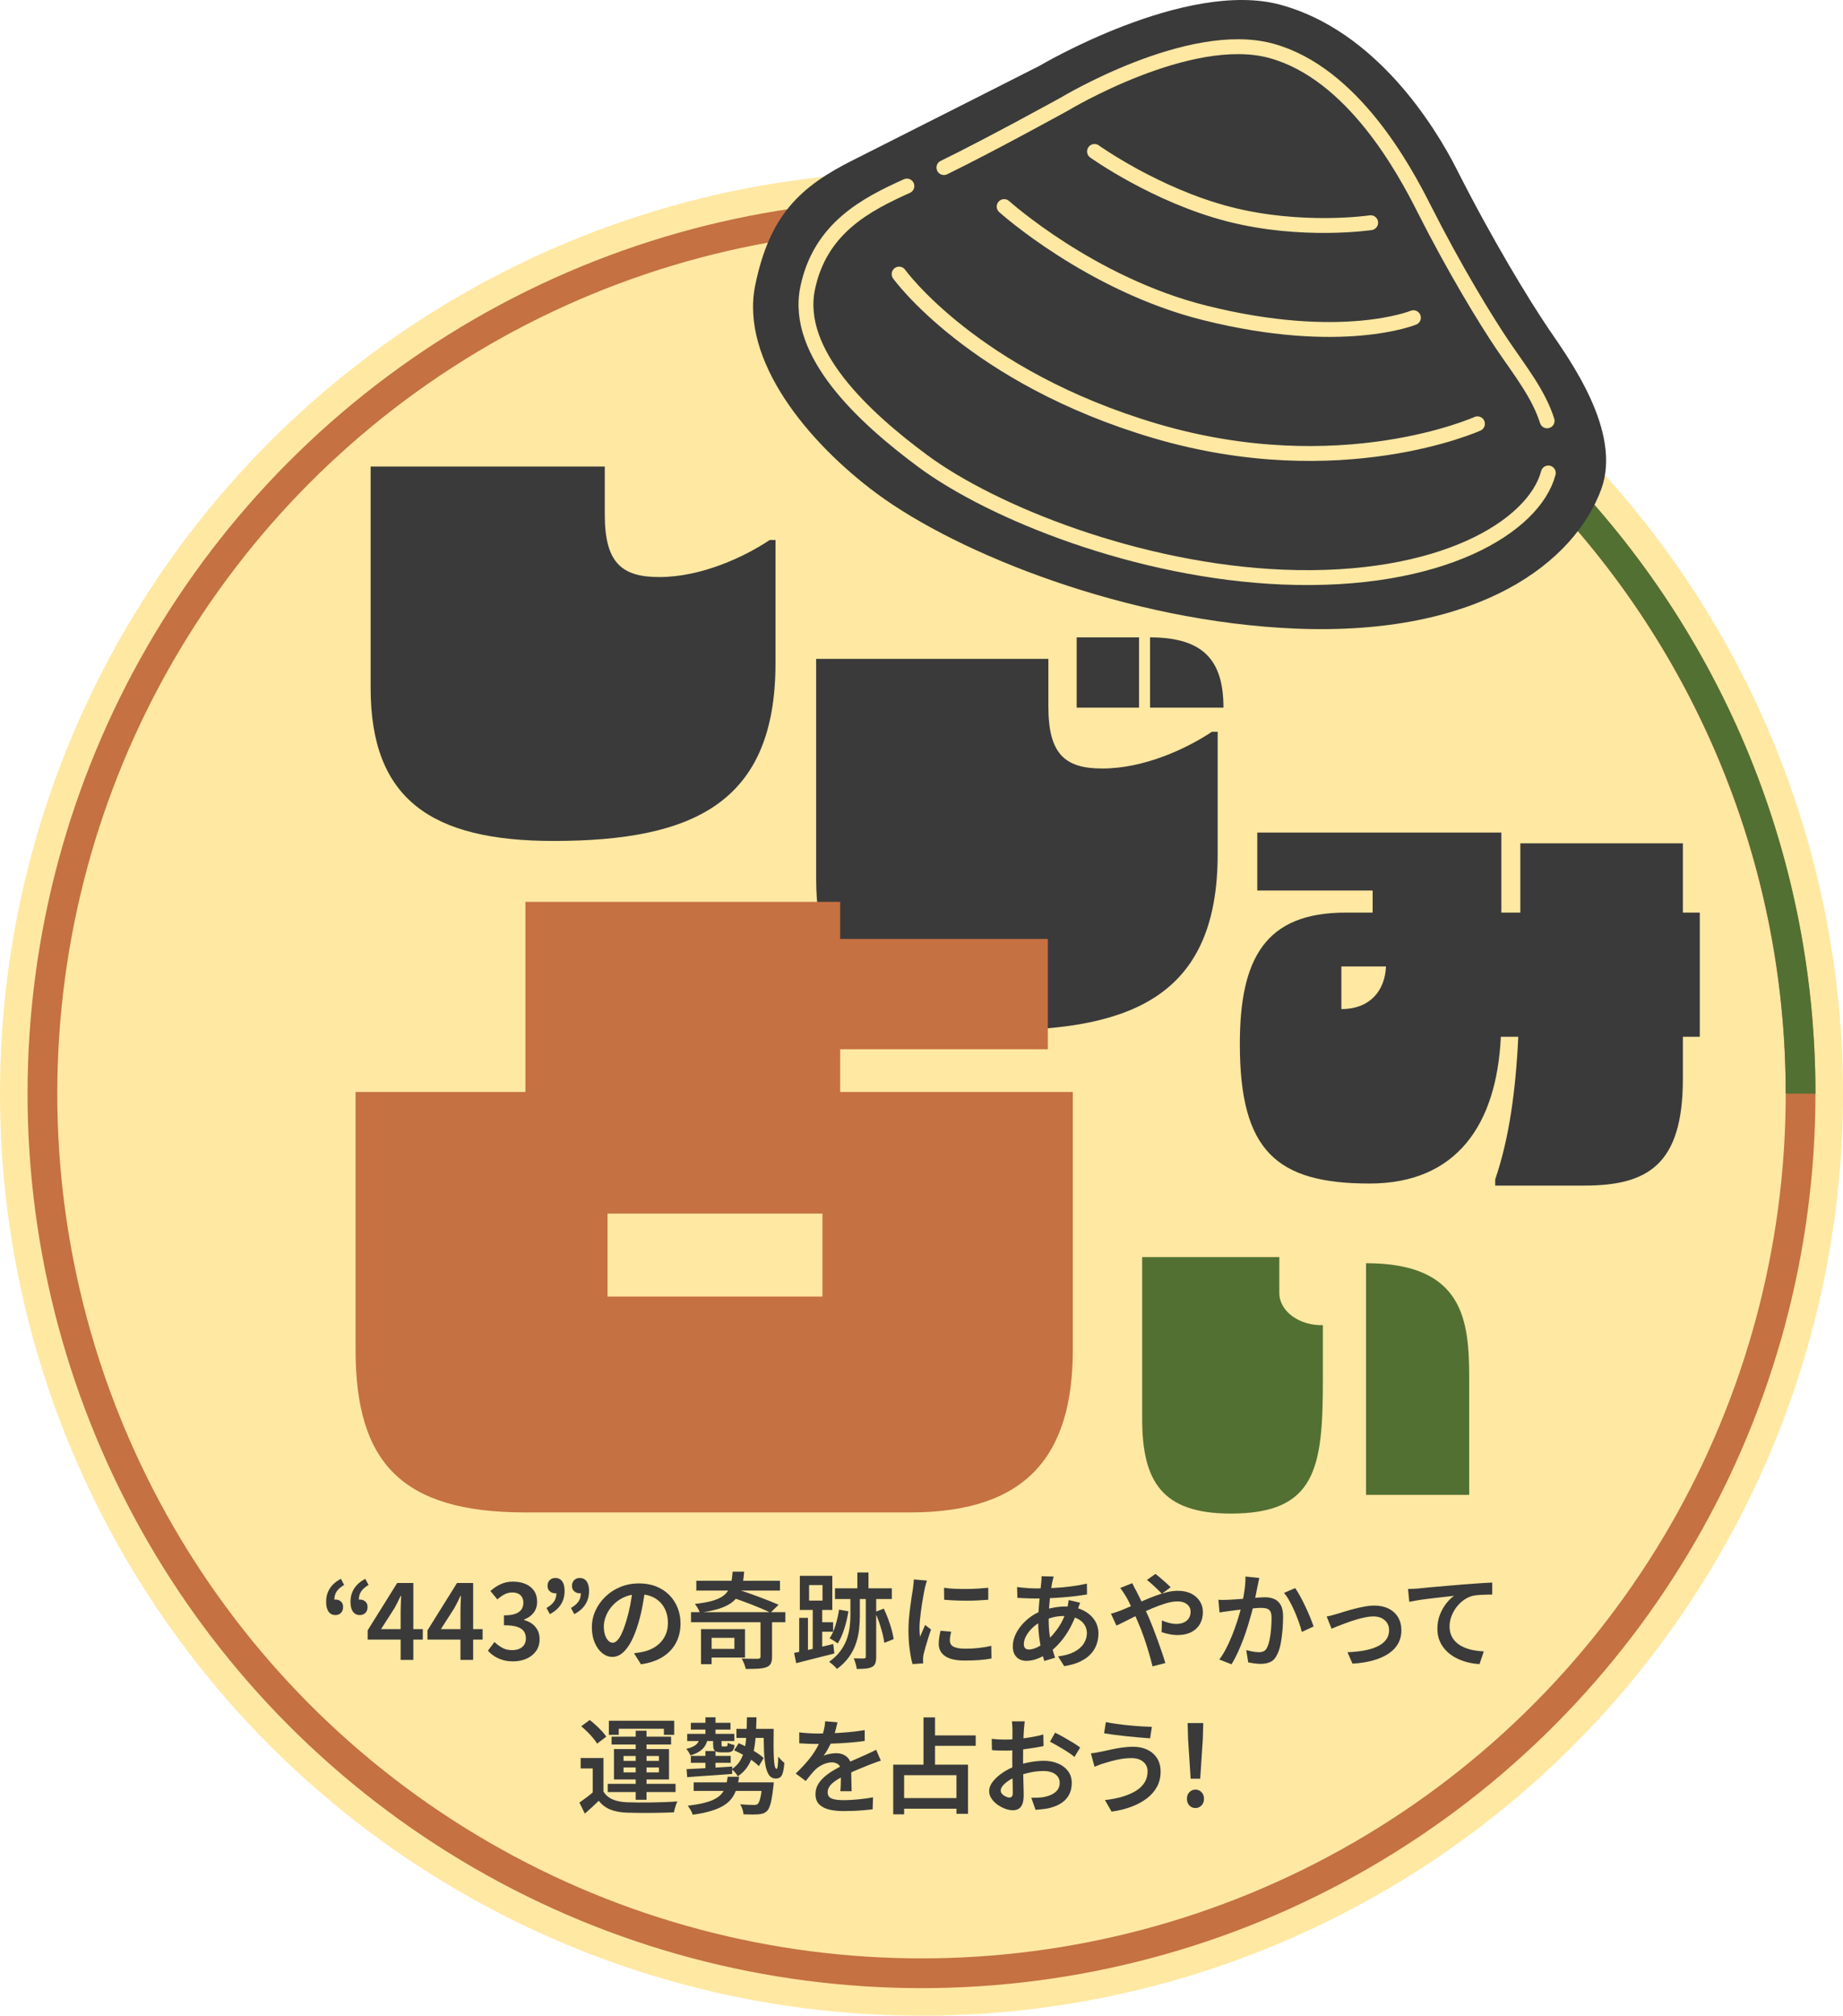
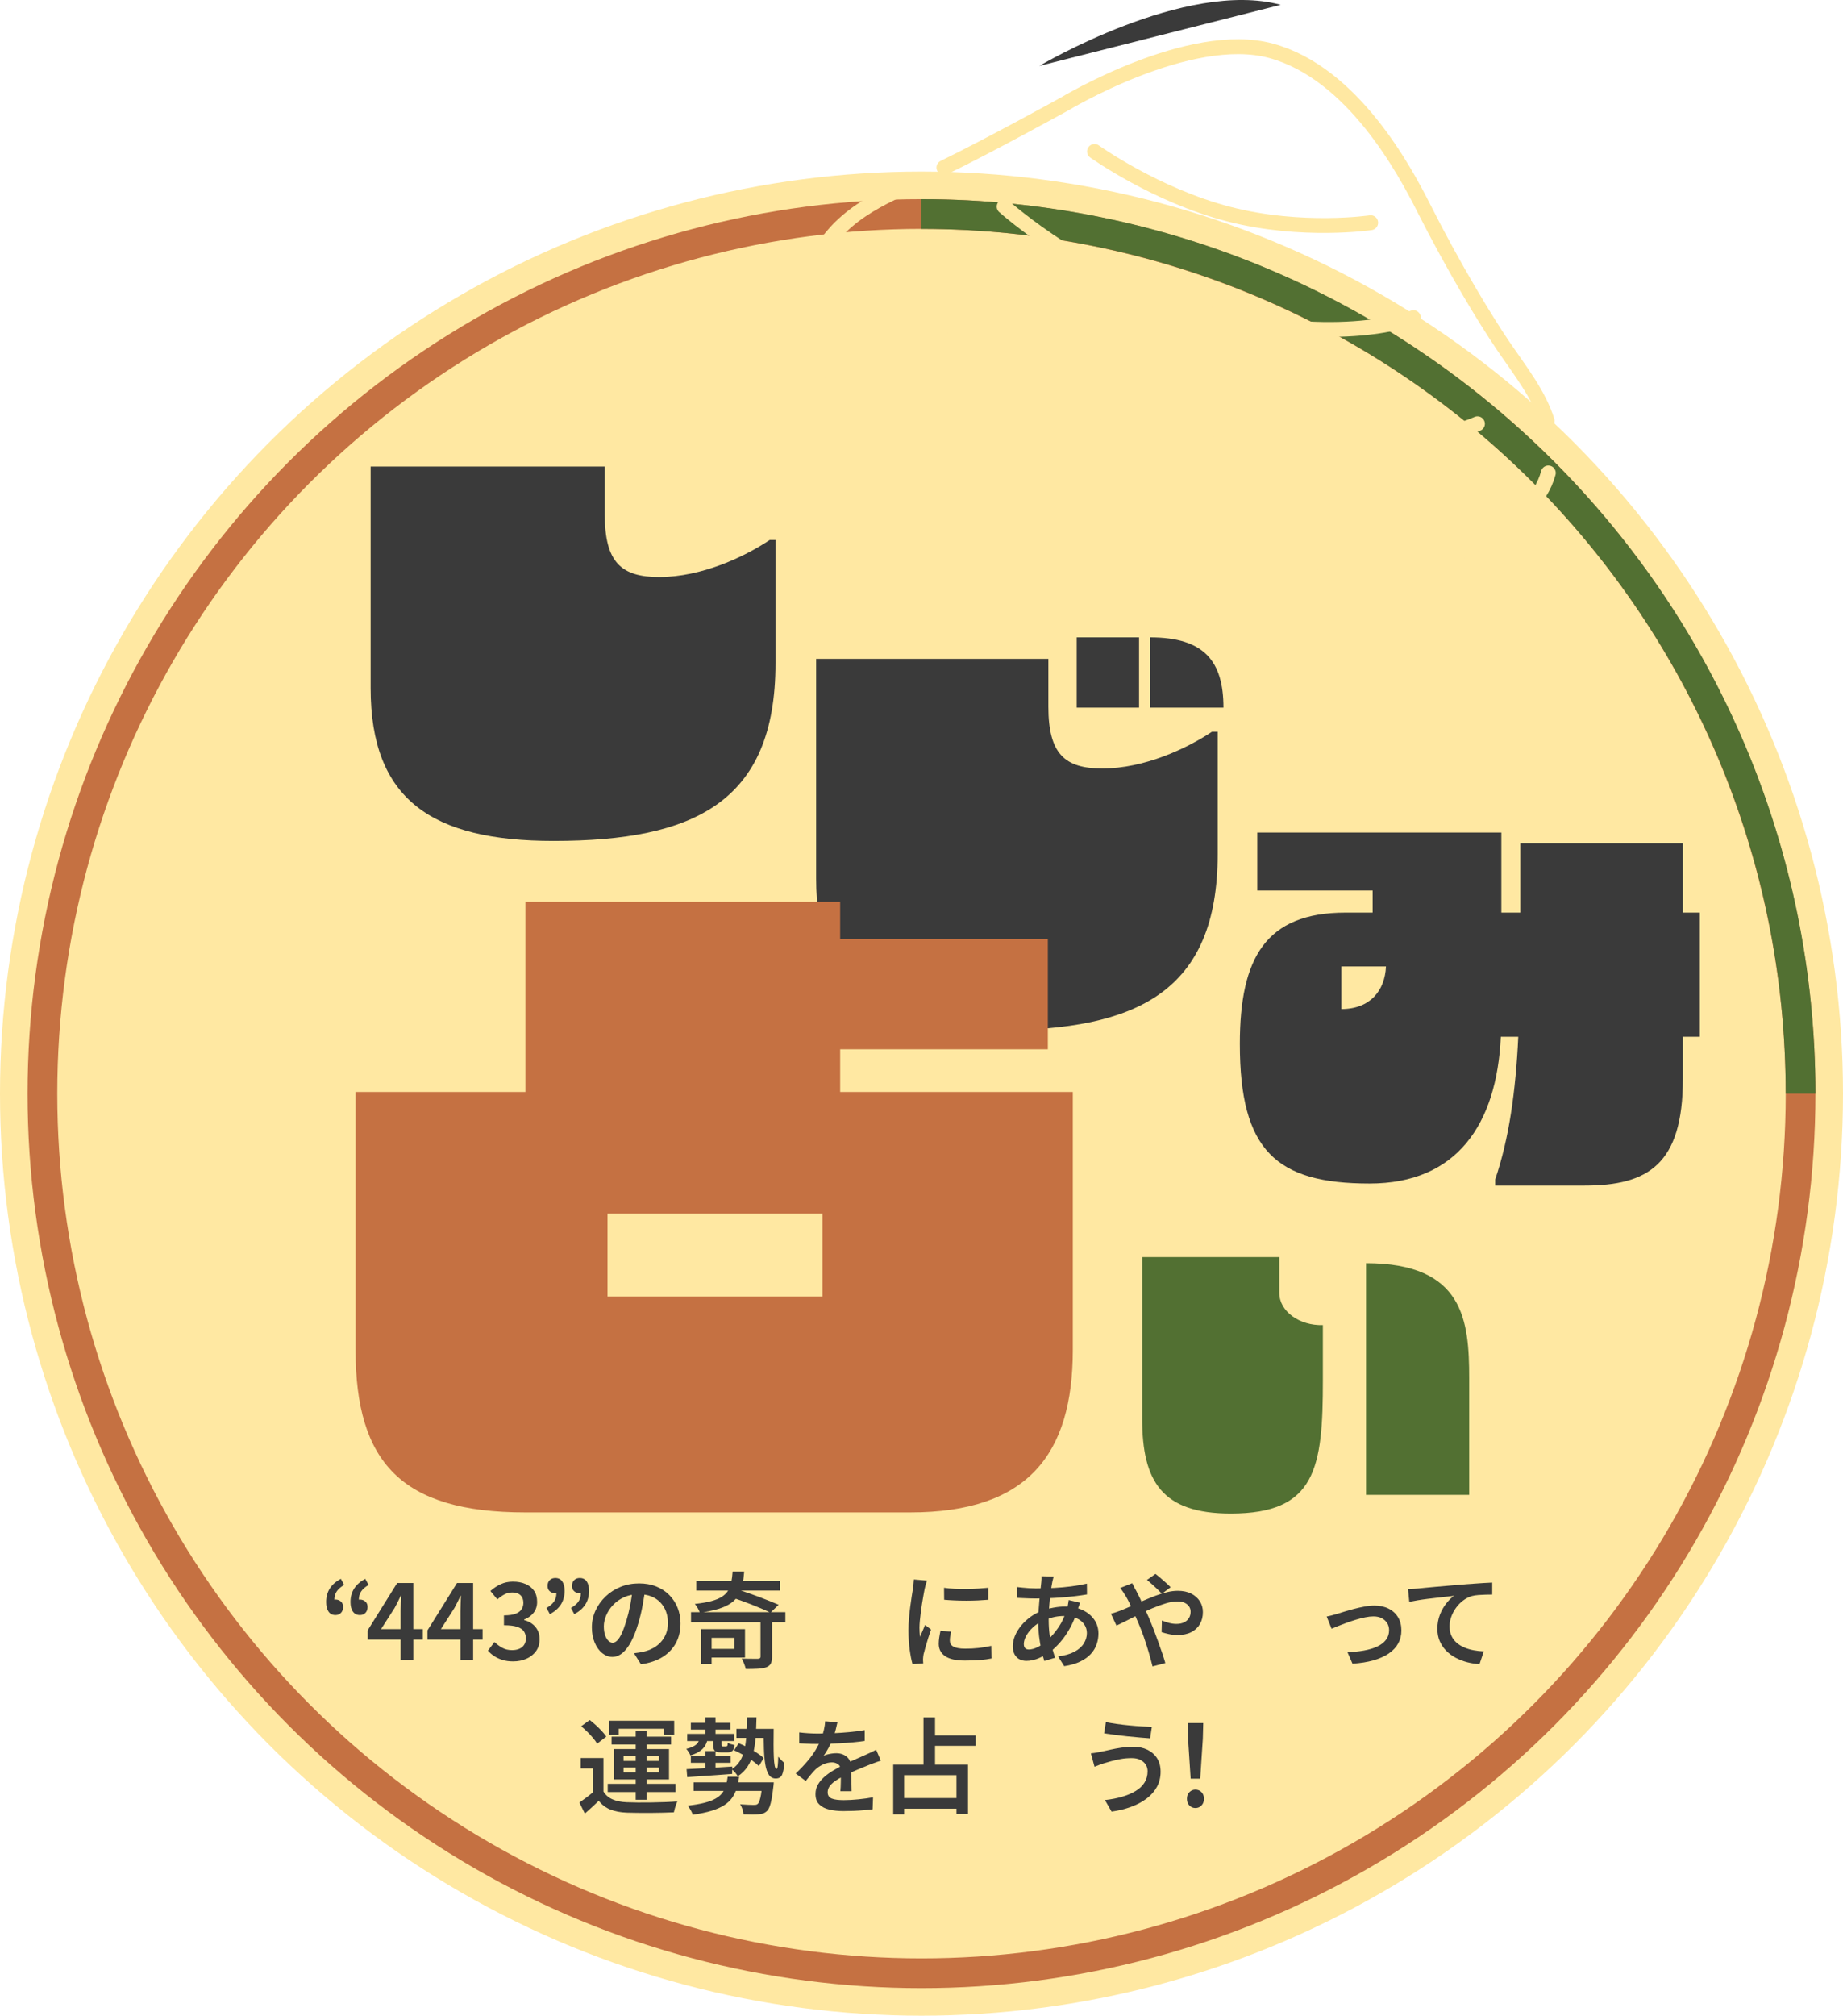
<svg xmlns="http://www.w3.org/2000/svg" id="_レイヤー_2" data-name="レイヤー 2" viewBox="0 0 248 271.074">
  <defs>
    <style>
      .cls-1 {
        stroke: #ffe8a2;
        stroke-linecap: round;
        stroke-width: 2px;
      }

      .cls-1, .cls-2, .cls-3 {
        fill: none;
        stroke-miterlimit: 10;
      }

      .cls-4 {
        fill: #ffe8a2;
      }

      .cls-2 {
        stroke: #527032;
      }

      .cls-2, .cls-3 {
        stroke-width: 4px;
      }

      .cls-5 {
        fill: #c57142;
      }

      .cls-6 {
        fill: #527032;
      }

      .cls-7 {
        fill: #3a3a3a;
      }

      .cls-3 {
        stroke: #c57142;
      }
    </style>
  </defs>
  <g id="contents">
    <g>
      <circle class="cls-4" cx="124" cy="147.074" r="124" />
      <circle class="cls-3" cx="124" cy="147.074" r="118.292" />
      <path class="cls-2" d="M124,28.783c65.331,0,118.292,52.961,118.292,118.292" />
      <g>
-         <path class="cls-7" d="M139.856,8.864S159.568-2.836,172.335.648c12.758,3.487,20.695,16.204,23.709,22.163,4.826,9.533,9.674,17.465,12.358,21.435,2.691,3.96,9.922,13.758,7.065,21.551-3.596,9.778-16.322,19.759-41.124,18.739-22.618-.928-45.424-10.058-56.392-18.185-9.167-6.797-18.404-17.875-16.323-28.012,1.946-9.43,6.039-13.233,13.159-16.807,7.218-3.623,25.069-12.668,25.069-12.668Z" />
+         <path class="cls-7" d="M139.856,8.864S159.568-2.836,172.335.648Z" />
        <path class="cls-1" d="M127.016,22.537c6.112-2.97,16.229-8.548,16.229-8.548,0,0,16.83-10.155,27.805-7.156,10.975,2.998,17.957,16.048,20.547,21.173,4.147,8.2,8.319,15.021,10.627,18.435,2.316,3.405,4.839,6.578,5.962,10.155" />
        <path class="cls-1" d="M208.347,63.607c-1.89,7.17-14.391,14.878-35.726,14.003-19.439-.803-39.063-8.651-48.492-15.642-7.886-5.844-17.245-14.475-15.454-23.195,1.672-8.108,7.894-11.287,13.359-13.752" />
        <path class="cls-1" d="M147.281,20.368s8.228,5.89,18.068,8.429c9.849,2.535,19.095,1.153,19.095,1.153" />
        <path class="cls-1" d="M135.123,27.78s11.62,10.461,27,14.298c18.455,4.61,28.069.645,28.069.645" />
        <path class="cls-1" d="M120.986,36.86s9.965,13.864,34.496,21.096c24.921,7.343,43.329-.965,43.329-.965" />
      </g>
      <path class="cls-7" d="M49.873,62.738h31.508v6.472c0,6.472,2.275,8.392,7.326,8.392,5.689,0,11.449-2.703,14.863-4.979h.783v16.571c0,18.705-10.953,23.897-29.871,23.897-16.359,0-24.609-5.548-24.609-20.554v-29.8Z" />
      <path class="cls-7" d="M109.823,118.163v-29.557h31.25v6.419c0,6.419,2.256,8.324,7.266,8.324,5.643,0,11.355-2.681,14.742-4.938h.775v16.437c0,18.552-10.863,23.702-29.627,23.702-16.225,0-24.406-5.503-24.406-20.387ZM144.881,85.714h8.395v9.452h-8.395v-9.452ZM154.756,95.166v-9.452c7.266,0,9.877,3.175,9.877,9.452h-9.877Z" />
      <path class="cls-7" d="M204.58,113.415h21.873v9.315h2.277v16.698h-2.277v5.658c0,11.523-4.691,14.352-13.248,14.352h-12.006v-.828c1.863-5.451,2.761-11.868,3.105-19.182h-2.346c-.553,11.799-5.935,19.734-17.664,19.734-12.559,0-17.457-4.416-17.457-18.768,0-11.523,3.449-17.664,14.214-17.664h3.656v-2.967h-15.524v-7.797h32.844v10.764h2.553v-9.315ZM180.499,129.975v5.727c3.864,0,5.865-2.484,6.004-5.727h-6.004Z" />
      <path class="cls-5" d="M113.055,126.267h27.947v14.841h-27.947v5.741h31.305v34.663c0,14.081-6.065,21.881-21.881,21.881h-51.778c-16.682,0-22.855-6.716-22.855-21.881v-34.663h22.855v-25.564h42.354v4.982ZM110.672,174.362v-11.157h-28.923v11.157h28.923Z" />
      <path class="cls-6" d="M178.011,185.607c0,11.824-.926,17.941-12.39,17.941-9.253,0-11.926-4.318-11.926-12.749v-21.745h18.455v4.832c0,2.467,2.725,4.421,5.86,4.318v7.402ZM197.699,201.029h-13.88v-31.152c13.16,0,13.88,7.711,13.88,15.474v15.679Z" />
      <g>
        <path class="cls-7" d="M45.147,217.194c-.41,0-.723-.154-.938-.462s-.322-.742-.322-1.302c0-.691.166-1.295.496-1.813.332-.518.828-.95,1.492-1.295l.434.826c-.439.252-.768.535-.986.847-.221.312-.33.698-.33,1.155l.127,1.218-.729-.938c.111-.103.229-.182.35-.238.121-.056.256-.084.406-.084.279,0,.52.086.721.259s.301.417.301.735c0,.336-.096.602-.287.798-.191.196-.436.294-.734.294ZM48.422,217.194c-.4,0-.711-.154-.93-.462-.221-.308-.33-.742-.33-1.302,0-.691.168-1.295.504-1.813s.83-.95,1.484-1.295l.447.826c-.438.252-.768.535-.986.847s-.328.698-.328,1.155l.111,1.218-.715-.938c.113-.103.229-.182.352-.238.121-.056.252-.084.391-.084.281,0,.523.086.729.259s.309.417.309.735c0,.336-.096.602-.287.798-.191.196-.441.294-.75.294Z" />
        <path class="cls-7" d="M53.91,223.228v-6.552c0-.29.01-.632.027-1.029.02-.396.033-.744.043-1.043h-.057c-.131.271-.264.544-.398.819-.135.275-.277.548-.428.819l-1.82,2.842h5.615v1.414h-7.42v-1.246l3.975-6.37h2.172v10.346h-1.709Z" />
        <path class="cls-7" d="M61.961,223.228v-6.552c0-.29.008-.632.027-1.029.018-.396.033-.744.041-1.043h-.055c-.131.271-.264.544-.4.819-.135.275-.277.548-.426.819l-1.82,2.842h5.613v1.414h-7.42v-1.246l3.977-6.37h2.17v10.346h-1.707Z" />
        <path class="cls-7" d="M69.059,223.424c-.543,0-1.023-.065-1.443-.196s-.793-.303-1.119-.518c-.326-.214-.607-.457-.84-.728l.881-1.162c.309.299.654.556,1.037.77.383.215.826.322,1.33.322.373,0,.699-.061.98-.182.279-.121.496-.301.65-.539.154-.238.23-.52.23-.847,0-.364-.086-.679-.26-.945-.172-.266-.473-.471-.902-.616s-1.027-.217-1.791-.217v-1.33c.662,0,1.182-.072,1.561-.217.377-.145.648-.345.812-.602.162-.256.244-.548.244-.875,0-.429-.131-.768-.393-1.015-.26-.247-.625-.371-1.092-.371-.383,0-.736.086-1.064.259-.326.173-.643.399-.951.679l-.938-1.134c.43-.382.891-.688,1.385-.917.496-.229,1.041-.343,1.639-.343.645,0,1.211.105,1.701.315s.873.516,1.148.917.412.896.412,1.484c0,.569-.156,1.057-.469,1.463-.312.406-.74.712-1.281.917v.07c.393.103.748.268,1.064.497.316.229.566.518.75.868.182.35.271.754.271,1.211,0,.625-.16,1.16-.482,1.603-.322.443-.752.784-1.287,1.022-.537.238-1.133.357-1.785.357Z" />
        <path class="cls-7" d="M73.987,217.068l-.447-.826c.438-.252.77-.532.994-.84.223-.308.336-.7.336-1.176l-.127-1.204.715.938c-.104.093-.217.168-.344.224-.125.056-.254.084-.385.084-.279,0-.525-.086-.734-.259-.211-.172-.314-.417-.314-.735,0-.327.098-.585.293-.777s.447-.287.756-.287c.402,0,.709.152.924.455s.322.73.322,1.281c0,.691-.166,1.298-.496,1.82-.332.523-.83.957-1.492,1.302ZM77.278,217.068l-.449-.826c.439-.252.771-.532.994-.84.225-.308.336-.7.336-1.176l-.125-1.204.713.938c-.102.093-.217.168-.342.224-.127.056-.26.084-.4.084-.27,0-.51-.086-.721-.259-.209-.172-.314-.417-.314-.735,0-.327.098-.585.295-.777.195-.191.441-.287.74-.287.412,0,.725.152.939.455s.322.73.322,1.281c0,.691-.166,1.298-.498,1.82-.332.523-.828.957-1.49,1.302Z" />
        <path class="cls-7" d="M86.838,213.638c-.104.719-.227,1.477-.371,2.275s-.338,1.603-.582,2.415c-.279.943-.596,1.75-.951,2.422s-.744,1.186-1.17,1.54c-.424.355-.879.532-1.363.532-.486,0-.939-.168-1.359-.504s-.758-.805-1.014-1.407c-.258-.602-.385-1.291-.385-2.065,0-.793.162-1.545.488-2.254.328-.709.777-1.339,1.352-1.89s1.246-.982,2.016-1.295c.771-.313,1.604-.469,2.5-.469.85,0,1.617.138,2.303.413s1.271.658,1.758,1.148c.484.49.857,1.062,1.119,1.715.262.654.393,1.354.393,2.1,0,.98-.203,1.853-.609,2.618s-1.002,1.396-1.785,1.89c-.783.494-1.76.826-2.926.994l-.938-1.484c.26-.028.494-.061.699-.098.205-.037.4-.074.588-.112.447-.103.871-.261,1.268-.476.396-.214.744-.483,1.043-.805.299-.322.533-.7.707-1.134.172-.434.258-.917.258-1.449,0-.56-.086-1.073-.258-1.54-.174-.467-.428-.875-.764-1.225s-.744-.621-1.225-.812-1.033-.287-1.66-.287c-.756,0-1.426.135-2.008.406-.584.271-1.076.621-1.477,1.05-.402.429-.707.896-.918,1.4-.209.504-.314.985-.314,1.442,0,.495.061.908.182,1.239.121.331.273.579.455.742.182.164.365.245.553.245.205,0,.41-.103.617-.308.205-.205.406-.525.607-.959s.404-.987.609-1.659c.205-.672.383-1.388.533-2.149.148-.761.256-1.51.32-2.247l1.709.042Z" />
        <path class="cls-7" d="M92.985,216.802h12.697v1.358h-12.697v-1.358ZM98.584,211.356h1.555c-.047.653-.127,1.242-.238,1.764-.113.523-.289.989-.533,1.4-.242.411-.58.768-1.014,1.071-.434.304-.99.56-1.666.77-.678.21-1.516.38-2.514.511-.057-.177-.152-.383-.287-.616-.135-.233-.264-.42-.385-.56.887-.093,1.625-.219,2.213-.378.588-.158,1.062-.354,1.428-.588.363-.233.643-.511.84-.833.195-.322.336-.693.42-1.113s.145-.896.182-1.428ZM93.698,212.588h11.256v1.316h-11.256v-1.316ZM94.328,219.084h1.428v4.718h-1.428v-4.718ZM95.463,219.084h4.787v3.822h-4.787v-1.162h3.359v-1.484h-3.359v-1.176ZM98.205,214.73l1.121-.952c.447.14.92.296,1.414.469s.986.353,1.477.539.955.366,1.393.539c.439.173.826.333,1.162.483l-1.092,1.064c-.326-.159-.709-.331-1.148-.518-.438-.187-.904-.378-1.398-.574-.496-.196-.992-.382-1.492-.56-.498-.177-.977-.341-1.436-.49ZM102.336,217.488h1.555v5.32c0,.392-.059.698-.176.917s-.324.385-.623.497c-.309.103-.686.166-1.133.189-.449.023-.986.035-1.611.035-.037-.205-.109-.443-.217-.714s-.217-.5-.328-.686c.299.01.596.017.895.021.299.005.564.007.799.007h.477c.139-.009.234-.035.287-.077.051-.042.076-.114.076-.217v-5.292Z" />
-         <path class="cls-7" d="M106.858,222.29c.449-.093.959-.203,1.533-.329s1.182-.264,1.82-.413c.639-.149,1.275-.303,1.91-.462l.154,1.274c-.895.233-1.797.462-2.701.686-.906.224-1.717.429-2.436.616l-.281-1.372ZM107.545,217.572h1.176v5.18h-1.176v-5.18ZM107.629,211.916h4.367v4.592h-4.367v-4.592ZM108.873,213.162v2.086h1.807v-2.086h-1.807ZM109.364,215.906h1.275v6.454h-1.275v-6.454ZM109.91,218.16h2.197v1.274h-2.197v-1.274ZM114.432,214.142h1.273v3.122c0,.606-.033,1.227-.104,1.862s-.211,1.265-.42,1.89c-.211.625-.521,1.228-.932,1.806-.41.578-.951,1.12-1.625,1.624-.121-.159-.281-.327-.482-.504s-.389-.331-.566-.462c.635-.457,1.141-.945,1.52-1.463.377-.518.662-1.048.854-1.589.191-.542.32-1.081.385-1.617s.098-1.057.098-1.561v-3.108ZM112.907,216.466l1.26.224c-.131.821-.32,1.615-.566,2.38-.248.766-.539,1.414-.875,1.946-.076-.065-.18-.142-.316-.231-.135-.089-.271-.175-.412-.259s-.262-.154-.363-.21c.316-.466.58-1.043.791-1.729.209-.686.371-1.393.482-2.121ZM112.36,213.596h7.645v1.442h-7.645v-1.442ZM116.504,214.548h1.4v8.26c0,.354-.041.642-.119.861-.08.219-.23.39-.455.511-.225.112-.502.184-.834.217-.33.033-.734.049-1.211.049-.018-.196-.066-.432-.146-.707-.08-.276-.166-.516-.258-.721.297.009.578.014.84.014h.531c.094-.009.158-.03.195-.063s.057-.091.057-.175v-8.246ZM115.369,211.468h1.498v3.136h-1.498v-3.136ZM117.75,216.788l1.176-.462c.205.429.398.889.582,1.379.182.49.338.971.469,1.442.131.472.223.898.279,1.281l-1.26.504c-.047-.373-.131-.8-.252-1.281-.121-.48-.27-.97-.441-1.47s-.357-.964-.553-1.393Z" />
        <path class="cls-7" d="M124.737,212.56c-.029.084-.066.203-.113.357s-.088.306-.125.455-.066.266-.084.35c-.037.205-.086.469-.146.791-.061.322-.121.677-.184,1.064-.061.387-.115.782-.168,1.183-.051.401-.096.789-.133,1.162-.037.374-.055.705-.055.994,0,.196.006.397.02.602.016.206.031.406.051.602.074-.168.15-.345.23-.532.078-.187.158-.371.238-.553.078-.182.15-.353.217-.511l.797.616c-.131.374-.264.775-.398,1.204s-.256.835-.363,1.218-.189.691-.246.924c-.018.103-.035.22-.049.35-.014.131-.021.233-.021.308,0,.065.004.149.008.252s.012.201.021.294l-1.443.098c-.139-.485-.266-1.127-.377-1.925-.111-.798-.168-1.673-.168-2.625,0-.522.023-1.052.07-1.589.047-.537.102-1.057.168-1.561.064-.504.131-.963.195-1.379.064-.415.121-.763.168-1.043.02-.187.043-.392.07-.616.027-.224.047-.438.057-.644l1.764.154ZM127.985,219.434c-.057.243-.098.458-.127.644-.027.187-.041.374-.041.56,0,.159.035.306.105.441.068.135.186.25.35.343.162.094.375.166.637.217s.588.077.98.077c.625,0,1.215-.03,1.77-.091.557-.061,1.133-.156,1.73-.287l.027,1.694c-.447.093-.965.163-1.547.21-.584.046-1.262.07-2.037.07-1.195,0-2.078-.198-2.652-.595-.574-.396-.861-.945-.861-1.645,0-.261.021-.535.062-.819.043-.285.1-.6.176-.945l1.428.126ZM127.032,213.526c.42.065.895.11,1.422.133s1.068.033,1.623.028c.557-.004,1.086-.023,1.59-.056.504-.032.943-.067,1.316-.105v1.61c-.412.037-.873.067-1.387.091s-1.039.035-1.574.035c-.537,0-1.062-.012-1.576-.035s-.979-.054-1.398-.091l-.016-1.61Z" />
        <path class="cls-7" d="M145.344,215.542c-.027.075-.068.18-.119.315-.051.136-.1.273-.146.413s-.084.257-.111.35c-.271.849-.602,1.624-.988,2.324-.387.7-.807,1.314-1.26,1.841s-.902.964-1.352,1.309c-.457.336-.973.63-1.547.882s-1.145.378-1.715.378c-.326,0-.627-.068-.902-.203s-.498-.35-.666-.644c-.168-.294-.252-.665-.252-1.113,0-.485.104-.968.309-1.449.205-.48.49-.938.854-1.372.365-.434.785-.821,1.26-1.162.477-.341.99-.609,1.541-.805.457-.168.959-.303,1.504-.406.547-.103,1.072-.154,1.576-.154.877,0,1.652.157,2.324.469s1.199.742,1.582,1.288c.383.546.574,1.174.574,1.883,0,.495-.082.978-.246,1.449-.162.471-.424.903-.783,1.295s-.834.73-1.422,1.015c-.588.285-1.307.492-2.156.623l-.826-1.316c.879-.103,1.604-.306,2.178-.609s1.002-.677,1.281-1.12c.279-.443.42-.912.42-1.407,0-.42-.115-.803-.344-1.148s-.566-.623-1.014-.833c-.449-.21-1-.315-1.652-.315-.617,0-1.174.07-1.674.21-.498.14-.922.29-1.266.448-.486.224-.92.513-1.303.868-.383.354-.684.73-.902,1.127-.221.396-.33.768-.33,1.113,0,.243.057.427.168.553.113.126.285.189.518.189.346,0,.736-.107,1.17-.322.434-.214.869-.518,1.309-.91.541-.495,1.049-1.087,1.52-1.778.471-.69.855-1.544,1.154-2.562.029-.093.055-.205.078-.336.023-.13.047-.266.07-.406.021-.14.039-.252.049-.336l1.539.364ZM139.366,213.61c.869,0,1.695-.021,2.479-.063s1.541-.109,2.268-.203c.729-.093,1.443-.219,2.143-.378l.014,1.456c-.484.084-1.02.161-1.604.231-.582.07-1.188.128-1.812.175s-1.238.082-1.84.105c-.604.023-1.166.035-1.688.035-.234,0-.498-.005-.791-.014-.295-.009-.586-.021-.875-.035s-.541-.025-.756-.035l-.043-1.456c.168.019.4.044.693.077.295.033.604.059.932.077.326.019.619.028.881.028ZM141.787,212.014c-.037.121-.068.243-.098.364-.027.122-.055.238-.084.35-.084.42-.162.915-.238,1.484-.074.569-.135,1.169-.182,1.799-.047.63-.07,1.244-.07,1.841,0,.7.041,1.349.119,1.946.08.598.186,1.155.316,1.673.129.518.27,1.006.42,1.463l-1.443.434c-.139-.42-.271-.917-.398-1.491-.127-.574-.229-1.185-.309-1.834-.078-.648-.119-1.299-.119-1.953,0-.466.018-.942.049-1.428.033-.485.07-.961.113-1.428.041-.466.086-.91.133-1.33.047-.42.088-.798.125-1.134.01-.13.02-.268.029-.413.008-.145.008-.273,0-.385l1.637.042Z" />
        <path class="cls-7" d="M149.489,217.012c.26-.065.518-.143.77-.231.252-.089.438-.156.561-.203.465-.187.959-.396,1.477-.63s1.045-.467,1.582-.7,1.072-.45,1.609-.651,1.057-.362,1.561-.483c.504-.122.984-.182,1.443-.182.699,0,1.299.126,1.799.378.498.252.887.595,1.162,1.029s.412.917.412,1.449c0,.616-.135,1.157-.406,1.624-.27.467-.66.828-1.168,1.085-.51.257-1.123.385-1.842.385-.383,0-.768-.042-1.154-.126-.389-.084-.717-.172-.988-.266l.043-1.568c.299.131.617.241.959.329.34.089.67.133.986.133.402,0,.744-.067,1.029-.203s.504-.327.658-.574c.154-.247.23-.539.23-.875,0-.252-.066-.48-.203-.686-.135-.205-.334-.371-.594-.497-.262-.126-.584-.189-.967-.189-.467,0-.988.086-1.568.259-.578.173-1.182.392-1.812.658-.629.266-1.248.551-1.855.854-.605.304-1.166.586-1.68.847s-.947.471-1.301.63l-.742-1.596ZM152.358,212.91c.047.084.1.191.162.322.061.131.127.264.201.399.076.136.137.245.184.329.279.532.57,1.125.875,1.778.303.654.584,1.279.846,1.876.168.392.355.854.561,1.386.205.532.41,1.081.615,1.645.205.565.396,1.108.574,1.631.178.523.322.98.436,1.372l-1.723.448c-.141-.579-.311-1.209-.512-1.89s-.418-1.358-.65-2.03c-.234-.672-.477-1.297-.729-1.876-.195-.457-.387-.898-.574-1.323-.186-.425-.371-.831-.553-1.218-.182-.387-.365-.739-.553-1.057-.094-.159-.215-.35-.363-.574-.15-.224-.291-.415-.42-.574l1.623-.644ZM156.348,214.324c-.168-.177-.373-.383-.615-.616-.244-.233-.49-.462-.742-.686s-.473-.406-.658-.546l1.148-.812c.168.122.379.292.637.511.256.22.512.444.77.672.256.229.469.432.637.609l-1.176.868Z" />
-         <path class="cls-7" d="M163.949,215.136c.242.019.48.025.715.021.232-.005.471-.012.713-.021.225-.009.5-.026.826-.049.326-.023.68-.049,1.057-.077.379-.028.754-.059,1.127-.091s.719-.061,1.037-.084c.316-.023.578-.035.783-.035.477,0,.896.08,1.26.238.365.159.654.427.869.805.215.378.322.898.322,1.561,0,.542-.027,1.134-.078,1.778s-.133,1.26-.244,1.848c-.113.588-.271,1.078-.477,1.47-.225.485-.523.816-.896.994-.373.177-.816.266-1.33.266-.26,0-.545-.021-.854-.063-.309-.042-.578-.086-.812-.133l-.266-1.652c.188.047.387.093.602.14.215.046.424.082.623.105.201.023.363.035.484.035.242,0,.455-.042.637-.126s.334-.252.455-.504c.139-.28.254-.642.342-1.085.09-.443.154-.921.197-1.435.041-.513.062-1.003.062-1.47,0-.392-.055-.682-.16-.868-.107-.187-.268-.312-.477-.378-.211-.065-.465-.098-.764-.098-.215,0-.508.017-.881.049-.375.033-.775.07-1.205.112s-.826.086-1.189.133c-.363.047-.648.084-.854.112-.188.028-.428.061-.721.098-.295.038-.545.075-.75.112l-.154-1.708ZM169.451,212.21c-.037.159-.074.334-.111.525-.037.191-.074.371-.111.539-.039.196-.086.427-.141.693-.057.266-.109.537-.162.812-.051.275-.104.544-.16.805-.094.392-.213.85-.357,1.372-.145.523-.309,1.083-.49,1.68s-.387,1.199-.615,1.806c-.229.607-.477,1.202-.742,1.785-.266.583-.549,1.113-.848,1.589l-1.637-.644c.326-.438.629-.928.91-1.47.279-.542.535-1.101.77-1.68.232-.579.443-1.148.629-1.708.188-.56.346-1.08.477-1.561.131-.48.234-.898.309-1.253.131-.606.234-1.206.314-1.799s.115-1.155.105-1.687l1.861.196ZM174.282,213.568c.215.299.443.672.686,1.12.244.448.48.919.715,1.414.232.495.443.973.631,1.435.186.462.336.861.447,1.197l-1.582.728c-.094-.382-.225-.812-.393-1.288-.168-.476-.359-.961-.574-1.456s-.443-.961-.686-1.4c-.242-.438-.49-.807-.742-1.106l1.498-.644Z" />
        <path class="cls-7" d="M178.524,217.39c.215-.037.453-.091.715-.161.26-.07.498-.138.713-.203.242-.074.561-.172.953-.294.391-.121.82-.243,1.287-.364s.938-.227,1.414-.315c.477-.089.924-.133,1.344-.133.719,0,1.352.136,1.896.406.547.271.971.656,1.275,1.155.303.5.455,1.094.455,1.785,0,.644-.143,1.225-.428,1.743-.285.518-.707.969-1.268,1.351-.559.383-1.25.691-2.07.924-.822.233-1.76.382-2.814.448l-.672-1.54c.793-.028,1.527-.103,2.205-.224.676-.122,1.268-.299,1.777-.532.508-.233.904-.534,1.189-.903s.428-.8.428-1.295c0-.373-.09-.697-.266-.973-.178-.275-.42-.492-.729-.651s-.682-.238-1.119-.238c-.328,0-.697.042-1.107.126s-.832.191-1.266.322c-.436.131-.859.273-1.275.427-.414.154-.795.299-1.141.434s-.625.25-.84.343l-.658-1.638Z" />
        <path class="cls-7" d="M189.471,213.694c.281-.009.541-.021.785-.035.242-.014.43-.026.559-.035.271-.028.619-.063,1.043-.105.426-.042.904-.086,1.436-.133.533-.047,1.102-.096,1.709-.147.605-.051,1.23-.105,1.875-.161.494-.037.98-.072,1.457-.105.475-.033.924-.063,1.344-.091.42-.028.793-.046,1.119-.056v1.61c-.252,0-.543.005-.875.014-.33.009-.658.026-.979.049-.322.023-.609.068-.861.133-.439.131-.844.336-1.211.616-.369.28-.689.609-.959.987-.271.378-.482.78-.631,1.204-.148.425-.225.847-.225,1.267,0,.485.084.91.252,1.274.168.364.4.674.693.931.295.257.637.469,1.029.637s.812.294,1.26.378c.449.084.906.135,1.373.154l-.574,1.708c-.57-.028-1.129-.114-1.68-.259-.551-.145-1.066-.345-1.547-.602-.482-.257-.904-.572-1.268-.945-.365-.373-.65-.803-.861-1.288-.211-.485-.314-1.036-.314-1.652,0-.69.113-1.325.342-1.904s.516-1.085.861-1.519.691-.772,1.037-1.015c-.281.038-.615.077-1.002.119s-.805.089-1.252.14c-.449.052-.902.105-1.359.161-.457.056-.893.119-1.309.189-.416.07-.781.138-1.1.203l-.168-1.722Z" />
        <path class="cls-7" d="M81.203,240.926c.289.476.697.829,1.225,1.057s1.16.357,1.896.385c.42.019.92.03,1.498.035.58.005,1.188.002,1.828-.007.639-.009,1.264-.026,1.875-.049.611-.023,1.15-.054,1.617-.091-.055.112-.113.257-.174.434-.062.177-.117.357-.168.539-.053.182-.092.348-.119.497-.42.019-.908.035-1.463.049-.557.014-1.131.023-1.723.028-.594.004-1.166.002-1.723-.007-.555-.01-1.037-.019-1.449-.028-.867-.037-1.602-.177-2.205-.42-.602-.243-1.117-.634-1.547-1.176-.289.28-.588.562-.895.847-.309.285-.635.576-.98.875l-.729-1.484c.299-.205.619-.436.959-.693.342-.257.666-.52.973-.791h1.303ZM81.203,236.419v5.11h-1.441v-3.71h-1.625v-1.4h3.066ZM78.207,232.149l1.148-.84c.27.206.551.441.84.707s.555.53.797.791c.244.262.439.509.588.742l-1.23.938c-.131-.224-.312-.476-.547-.756-.232-.28-.49-.558-.77-.833s-.555-.525-.826-.749ZM81.778,239.89h9.127v1.106h-9.127v-1.106ZM81.932,231.406h8.791v1.89h-1.385v-.812h-6.076v.812h-1.33v-1.89ZM82.295,233.548h8.008v1.05h-8.008v-1.05ZM82.617,235.214h7.406v4.088h-7.406v-4.088ZM83.905,236.152v.658h4.76v-.658h-4.76ZM83.905,237.692v.658h4.76v-.658h-4.76ZM85.543,232.751h1.455v9.282h-1.455v-9.282Z" />
        <path class="cls-7" d="M94.098,233.899l1.092.07c-.113.542-.365.982-.756,1.323-.393.341-.902.6-1.527.777-.047-.121-.127-.273-.244-.455s-.223-.324-.314-.427c.467-.103.855-.254,1.168-.455s.506-.479.582-.833ZM92.389,237.916c.523-.028,1.117-.058,1.785-.091s1.375-.072,2.121-.119c.746-.046,1.494-.093,2.24-.14l-.014.994c-.719.056-1.443.11-2.17.161-.729.051-1.422.098-2.08.14s-1.258.086-1.799.133l-.084-1.078ZM92.473,233.17h6.342v.966h-6.342v-.966ZM97.92,238.939h1.539c-.074.569-.184,1.089-.328,1.561-.146.472-.352.896-.617,1.274-.266.378-.625.711-1.078,1.001-.453.289-1.021.539-1.707.749-.688.21-1.523.385-2.514.525-.047-.178-.141-.388-.279-.63-.141-.243-.271-.439-.393-.588.887-.103,1.633-.231,2.24-.385.605-.154,1.104-.341,1.49-.56.389-.219.691-.471.91-.756s.383-.609.49-.973.189-.77.246-1.218ZM92.963,231.686h5.334v.91h-5.334v-.91ZM92.963,236.138h5.361v.924h-5.361v-.924ZM93.342,239.694h9.561v1.148h-9.561v-1.148ZM94.924,230.944h1.357v2.842h-1.357v-2.842ZM94.924,235.481h1.357v2.87l-1.357.098v-2.968ZM95.959,233.674h1.135v.91c0,.13.008.21.027.238.018.028.07.042.154.042h.42c.084,0,.143-.03.174-.091.033-.061.055-.194.064-.399.102.065.244.126.426.182.182.056.344.098.484.126-.039.374-.131.63-.281.77-.148.14-.383.21-.699.21h-.785c-.299,0-.529-.032-.691-.098-.164-.065-.275-.175-.336-.329-.062-.154-.092-.371-.092-.651v-.91ZM100.51,230.944h1.287c-.02.971-.059,1.862-.119,2.674s-.172,1.547-.336,2.205-.41,1.239-.742,1.743c-.332.504-.771.943-1.322,1.316-.076-.149-.193-.32-.357-.511-.164-.191-.314-.338-.455-.441.477-.317.85-.695,1.119-1.134.271-.439.471-.945.596-1.519.127-.574.211-1.22.252-1.939.043-.719.068-1.517.078-2.394ZM98.787,235.382l.615-.952c.393.159.803.353,1.232.581.43.229.834.464,1.211.707.379.243.684.476.918.7l-.645,1.092c-.225-.233-.521-.48-.889-.742-.369-.261-.768-.513-1.197-.756s-.846-.453-1.246-.63ZM99.096,232.498h4.199v1.218h-4.199v-1.218ZM102.58,239.694h1.541c-.01.14-.02.257-.027.35-.01.093-.02.173-.029.238-.074.644-.15,1.186-.23,1.624-.08.439-.17.789-.273,1.05-.102.261-.219.458-.35.588-.168.158-.344.268-.525.329-.182.061-.398.101-.65.119-.215.019-.5.028-.854.028-.355,0-.734-.009-1.135-.028-.01-.206-.057-.434-.141-.686s-.186-.471-.307-.658c.373.028.73.049,1.07.063.34.014.586.021.734.021.141,0,.25-.007.33-.021.078-.014.156-.054.23-.119.084-.075.164-.215.238-.42s.145-.495.209-.868c.066-.373.121-.849.168-1.428v-.182ZM102.764,232.498h1.344c-.01.747-.014,1.447-.014,2.1s.012,1.225.035,1.715c.021.49.062.873.117,1.148.057.275.141.413.252.413.076.01.129-.145.162-.462.033-.317.053-.709.062-1.176.121.149.258.301.406.455.148.154.289.282.42.385-.057.728-.158,1.26-.309,1.596-.148.336-.434.504-.854.504-.4,0-.711-.17-.932-.511-.219-.34-.377-.812-.475-1.414-.098-.602-.16-1.309-.182-2.121-.023-.812-.035-1.689-.035-2.632Z" />
        <path class="cls-7" d="M112.69,231.616c-.057.261-.133.59-.232.987-.098.397-.244.843-.439,1.337-.15.364-.33.742-.539,1.134-.211.392-.428.742-.652,1.05.141-.074.311-.137.512-.189.201-.051.406-.091.615-.119.211-.028.4-.042.568-.042.578,0,1.059.166,1.441.497.383.331.574.81.574,1.435,0,.187.002.416.006.686.006.271.01.556.016.854.004.299.012.59.02.875.01.285.016.539.016.763h-1.514c.02-.168.033-.366.043-.595.01-.229.016-.471.021-.728.004-.256.006-.501.006-.735v-.63c0-.438-.121-.747-.363-.924s-.518-.266-.826-.266c-.41,0-.818.096-1.225.287s-.75.422-1.029.693c-.205.206-.41.434-.615.686-.207.252-.43.532-.674.84l-1.344-1.008c.617-.588,1.148-1.148,1.598-1.68.447-.532.82-1.052,1.119-1.561.299-.508.541-1.001.729-1.477.139-.382.256-.774.35-1.176s.148-.779.168-1.134l1.652.14ZM107.551,232.974c.363.047.775.084,1.232.112.457.028.857.042,1.203.042.617,0,1.291-.014,2.023-.042.732-.028,1.473-.077,2.219-.147.746-.07,1.457-.161,2.129-.273v1.456c-.496.075-1.027.138-1.596.189-.57.052-1.146.094-1.73.126-.582.033-1.143.056-1.68.07s-1.02.021-1.449.021c-.195,0-.426-.002-.693-.007-.266-.005-.543-.017-.832-.035s-.564-.033-.826-.042v-1.47ZM118.528,236.782c-.141.038-.301.089-.484.154-.182.065-.365.133-.553.203-.186.07-.354.133-.504.189-.467.187-1.01.409-1.631.665-.621.257-1.258.553-1.91.889-.439.224-.812.448-1.121.672-.307.224-.543.455-.707.693-.162.238-.244.497-.244.777,0,.215.047.392.141.532.092.14.232.248.42.322.186.075.414.128.686.161.27.033.578.049.924.049.578,0,1.225-.035,1.939-.105.713-.07,1.379-.161,1.994-.273l-.055,1.61c-.318.037-.703.077-1.156.119s-.92.072-1.4.091c-.48.019-.936.028-1.365.028-.709,0-1.348-.068-1.918-.203-.568-.136-1.02-.369-1.35-.7-.332-.331-.498-.791-.498-1.379,0-.467.107-.889.322-1.267s.5-.723.854-1.036c.355-.312.744-.595,1.17-.847.424-.252.842-.485,1.252-.7.439-.224.842-.417,1.205-.581.363-.163.701-.312,1.016-.448.312-.135.613-.269.902-.399.252-.112.496-.224.734-.336.238-.112.475-.229.707-.35l.631,1.47Z" />
        <path class="cls-7" d="M120.194,237.315h10.066v6.608h-1.555v-5.194h-7.043v5.264h-1.469v-6.678ZM121.09,241.808h8.189v1.428h-8.189v-1.428ZM124.268,230.958h1.553v7.028h-1.553v-7.028ZM124.926,233.38h6.369v1.4h-6.369v-1.4Z" />
-         <path class="cls-7" d="M137.889,231.49c-.008.075-.02.182-.035.322-.014.14-.027.283-.041.427-.014.145-.025.273-.035.385-.02.262-.035.556-.049.882s-.025.672-.035,1.036c-.01.364-.016.728-.021,1.092-.004.364-.006.719-.006,1.064,0,.374.002.787.006,1.239.006.453.014.903.029,1.351.014.448.025.856.033,1.225.01.369.016.661.016.875,0,.532-.064.947-.189,1.246-.127.298-.297.509-.512.63s-.467.182-.756.182c-.316,0-.66-.068-1.029-.203s-.715-.32-1.043-.553c-.326-.233-.594-.506-.805-.819-.209-.312-.314-.642-.314-.987,0-.448.17-.887.51-1.316.342-.429.787-.828,1.338-1.197.551-.369,1.139-.665,1.764-.889.635-.233,1.283-.406,1.947-.518.662-.112,1.26-.168,1.791-.168.709,0,1.346.119,1.91.357.566.238,1.016.579,1.352,1.022s.504.978.504,1.603c0,.551-.107,1.05-.322,1.498-.215.448-.545.831-.994,1.148-.447.317-1.031.564-1.75.742-.316.065-.629.112-.938.14-.307.028-.598.056-.867.084l-.574-1.624c.299,0,.592-.004.881-.014.291-.009.561-.038.812-.084.393-.075.75-.191,1.072-.35.32-.159.578-.366.77-.623s.287-.567.287-.931c0-.345-.094-.634-.281-.868-.186-.233-.439-.413-.762-.539s-.693-.189-1.113-.189c-.598,0-1.195.063-1.793.189-.596.126-1.18.296-1.75.511-.42.159-.799.35-1.141.574-.34.224-.609.453-.805.686s-.293.462-.293.686c0,.121.039.238.117.35.08.112.184.21.309.294.127.084.258.152.393.203.135.052.254.077.357.077.129,0,.236-.046.32-.14.084-.093.127-.256.127-.49,0-.252-.004-.616-.014-1.092s-.021-1.001-.035-1.575c-.014-.574-.021-1.136-.021-1.687,0-.401.002-.81.008-1.225.004-.415.006-.814.006-1.197,0-.382.002-.721.008-1.015.004-.294.006-.516.006-.665,0-.103-.004-.229-.014-.378-.008-.149-.018-.299-.027-.448-.01-.149-.023-.261-.043-.336h1.736ZM133.451,233.842c.4.047.752.075,1.051.084s.578.014.84.014c.354,0,.75-.017,1.189-.049.439-.032.885-.079,1.338-.14.451-.061.896-.133,1.336-.217s.836-.177,1.189-.28l.029,1.554c-.383.084-.803.164-1.26.238-.459.075-.918.14-1.379.196-.463.056-.902.101-1.316.133-.416.033-.777.049-1.086.049-.447,0-.816-.005-1.105-.014s-.555-.028-.799-.056l-.027-1.512ZM141.977,233.016c.355.168.748.374,1.176.616.43.243.844.485,1.24.728s.717.458.959.644l-.77,1.274c-.168-.149-.393-.32-.672-.511-.281-.191-.582-.382-.904-.574s-.635-.374-.938-.546c-.303-.173-.562-.315-.777-.427l.686-1.204Z" />
        <path class="cls-7" d="M154.424,238.196c0-.336-.084-.635-.254-.896-.168-.261-.41-.471-.727-.63-.318-.159-.705-.238-1.162-.238-.523,0-1.018.042-1.484.126s-.889.18-1.268.287c-.377.107-.693.198-.945.273-.205.056-.426.131-.664.224s-.451.177-.637.252l-.49-1.806c.232-.019.48-.051.742-.098.262-.047.504-.093.729-.14.344-.075.738-.161,1.182-.259.443-.098.926-.187,1.449-.266s1.055-.119,1.596-.119c.719,0,1.354.133,1.904.399s.984.646,1.303,1.141c.316.495.477,1.102.477,1.82,0,.747-.164,1.421-.49,2.023-.328.602-.787,1.127-1.379,1.575-.594.448-1.291.821-2.094,1.12-.803.298-1.68.513-2.633.644l-.895-1.554c.857-.093,1.639-.245,2.344-.455s1.312-.471,1.82-.784c.51-.313.898-.688,1.17-1.127.27-.438.406-.942.406-1.512ZM148.809,231.588c.402.084.879.166,1.436.245.555.08,1.129.147,1.723.203.592.056,1.156.101,1.693.133s.982.054,1.336.063l-.236,1.54c-.402-.028-.873-.065-1.414-.112-.543-.046-1.105-.1-1.688-.161-.584-.061-1.145-.126-1.68-.196-.537-.07-1.006-.138-1.408-.203l.238-1.512Z" />
        <path class="cls-7" d="M160.864,243.149c-.328,0-.6-.116-.82-.348-.219-.232-.328-.529-.328-.892,0-.373.111-.673.336-.9.225-.227.494-.34.812-.34.316,0,.588.114.811.34.225.227.338.527.338.9,0,.363-.113.66-.338.892-.223.231-.494.348-.811.348ZM160.219,239.203l-.35-5.368-.057-2.117h2.1l-.055,2.117-.352,5.368h-1.287Z" />
      </g>
    </g>
  </g>
</svg>